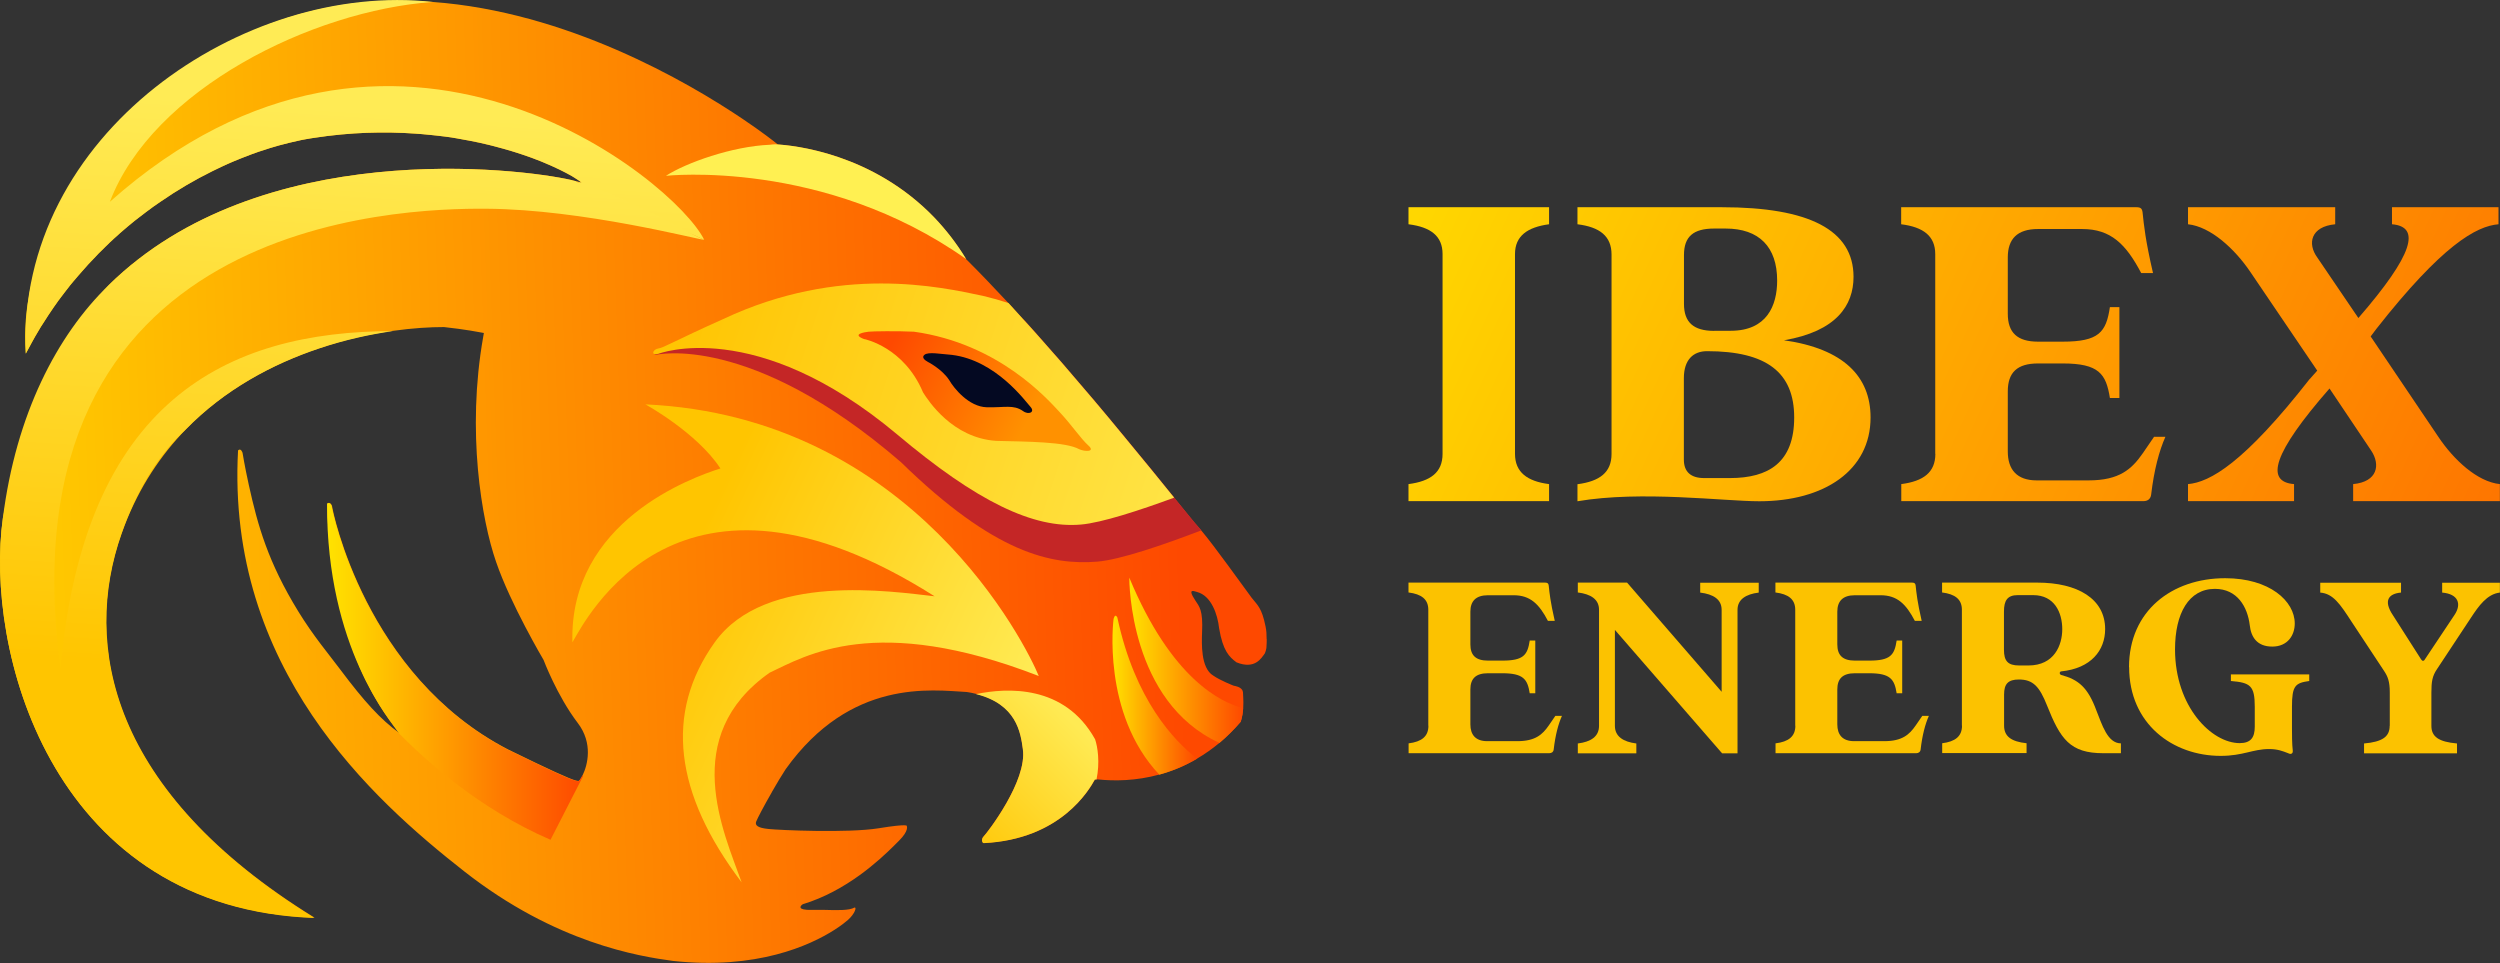
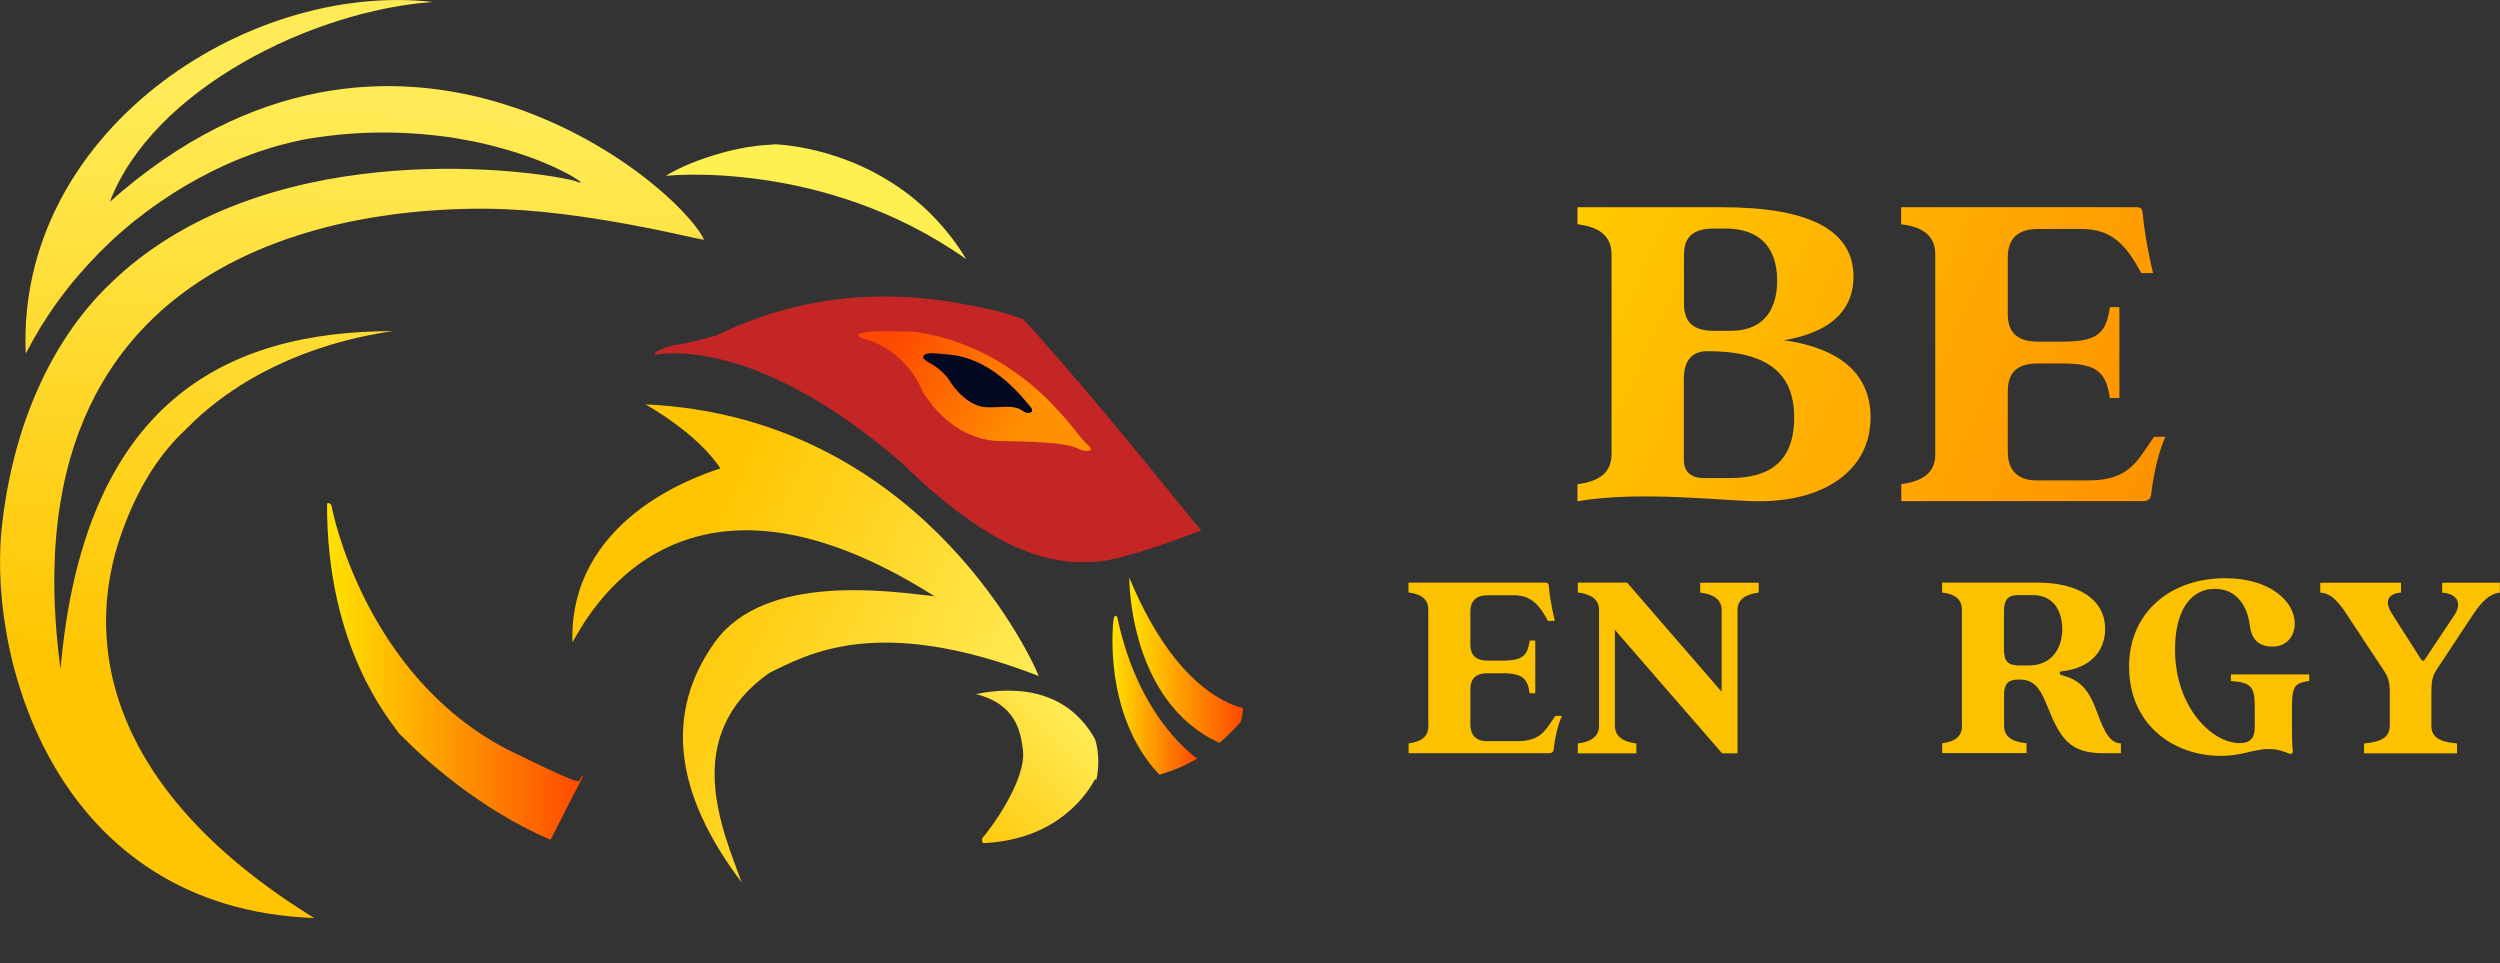
<svg xmlns="http://www.w3.org/2000/svg" xmlns:xlink="http://www.w3.org/1999/xlink" id="Layer_2" viewBox="0 0 215.71 83.11">
  <rect x="0" y="0" width="215.71" height="83.11" fill="#333333" stroke="none" />
  <defs>
    <style>
      .cls-1 {
        fill: url(#linear-gradient-13);
      }

      .cls-2 {
        fill: url(#linear-gradient-2);
      }

      .cls-3 {
        fill: url(#linear-gradient-10);
      }

      .cls-4 {
        fill: url(#linear-gradient-12);
      }

      .cls-5 {
        fill: #fcc200;
      }

      .cls-6 {
        fill: url(#linear-gradient-4);
      }

      .cls-7 {
        fill: #040922;
      }

      .cls-8 {
        fill: url(#linear-gradient-3);
      }

      .cls-9 {
        fill: url(#linear-gradient-5);
      }

      .cls-10 {
        fill: url(#linear-gradient-8);
      }

      .cls-11 {
        fill: #fff052;
      }

      .cls-12 {
        fill: url(#linear-gradient-14);
      }

      .cls-13 {
        fill: url(#linear-gradient-7);
      }

      .cls-14 {
        fill: url(#linear-gradient-9);
      }

      .cls-15 {
        fill: url(#linear-gradient-11);
      }

      .cls-16 {
        fill: url(#linear-gradient-6);
      }

      .cls-17 {
        fill: url(#linear-gradient);
      }

      .cls-18 {
        fill: #c42626;
      }
    </style>
    <linearGradient id="linear-gradient" x1="107.79" y1="21.52" x2="295.61" y2="107.33" gradientUnits="userSpaceOnUse">
      <stop offset="0" stop-color="#ffe300" />
      <stop offset=".73" stop-color="#fe4900" />
    </linearGradient>
    <linearGradient id="linear-gradient-2" x1="110.79" y1="14.95" x2="298.61" y2="100.77" xlink:href="#linear-gradient" />
    <linearGradient id="linear-gradient-3" x1="115.85" y1="3.86" x2="303.68" y2="89.68" xlink:href="#linear-gradient" />
    <linearGradient id="linear-gradient-4" x1="120.67" y1="-6.68" x2="308.5" y2="79.14" xlink:href="#linear-gradient" />
    <linearGradient id="linear-gradient-5" x1="-16.59" y1="43.76" x2="145.39" y2="38.28" xlink:href="#linear-gradient" />
    <linearGradient id="linear-gradient-6" x1="57.69" y1="25.46" x2="111.56" y2="43.2" gradientUnits="userSpaceOnUse">
      <stop offset="0" stop-color="#ffc400" />
      <stop offset="1" stop-color="#ffea53" />
    </linearGradient>
    <linearGradient id="linear-gradient-7" x1="95.58" y1="39.84" x2="73.34" y2="28.36" gradientUnits="userSpaceOnUse">
      <stop offset=".31" stop-color="#ff9100" />
      <stop offset=".85" stop-color="#fe4900" />
    </linearGradient>
    <linearGradient id="linear-gradient-8" x1="45.07" y1="47.03" x2="85.78" y2="65.97" gradientUnits="userSpaceOnUse">
      <stop offset=".3" stop-color="#ffc500" />
      <stop offset="1" stop-color="#ffeb55" />
    </linearGradient>
    <linearGradient id="linear-gradient-9" x1="80.79" y1="72.26" x2="91.76" y2="61.48" xlink:href="#linear-gradient-6" />
    <linearGradient id="linear-gradient-10" x1="28.23" y1="57.94" x2="50.3" y2="57.94" gradientUnits="userSpaceOnUse">
      <stop offset="0" stop-color="#ffe300" />
      <stop offset="1" stop-color="#fe4900" />
    </linearGradient>
    <linearGradient id="linear-gradient-11" x1="97.44" y1="56.97" x2="107.26" y2="56.97" xlink:href="#linear-gradient-10" />
    <linearGradient id="linear-gradient-12" x1="95.99" y1="59.98" x2="103.29" y2="59.98" xlink:href="#linear-gradient-10" />
    <linearGradient id="linear-gradient-13" x1="27.89" y1="79.18" x2="32.43" y2="9.59" xlink:href="#linear-gradient-8" />
    <linearGradient id="linear-gradient-14" x1="27.43" y1="79.11" x2="31.95" y2="10.04" xlink:href="#linear-gradient-8" />
  </defs>
  <g id="Layer_1-2" data-name="Layer_1">
    <g>
-       <path class="cls-17" d="M124.47,39.16v-17.24c0-1.55-1.02-2.33-2.94-2.57v-1.47h12.13v1.47c-1.88.25-2.94,1.02-2.94,2.57v17.24c0,1.59,1.06,2.37,2.94,2.61v1.47h-12.13v-1.47c1.92-.25,2.94-1.02,2.94-2.61Z" />
      <path class="cls-2" d="M139.05,39.16v-17.2c0-1.59-1.02-2.37-2.94-2.61v-1.47h12.46c7.52,0,11.36,1.96,11.36,6.01,0,2.45-1.47,4.7-6,5.47,5.15.73,7.47,3.14,7.47,6.66,0,4.57-4,7.23-9.6,7.23-3.06,0-10.17-.94-15.69,0v-1.47c1.92-.25,2.94-1.02,2.94-2.61ZM147.91,28.54h1.43c3.1,0,4-2.16,4-4.33,0-2.9-1.55-4.49-4.45-4.49h-.98c-1.8,0-2.61.69-2.61,2.29v4.21c0,1.59.82,2.33,2.61,2.33ZM147.05,41.25h2.21c3.35,0,5.55-1.35,5.55-5.23s-2.37-5.72-7.52-5.72c-1.18,0-2,.73-2,2.33v7.03c0,1.06.61,1.59,1.75,1.59Z" />
      <path class="cls-8" d="M166.98,39.16v-17.24c0-1.55-1.02-2.33-2.94-2.57v-1.47h20.3c.37,0,.49.12.53.45.12,1.14.24,2.37.9,5.23h-1.02c-1.31-2.49-2.61-3.8-5.1-3.8h-3.8c-1.8,0-2.61.86-2.61,2.45v4.86c0,1.63.82,2.41,2.61,2.41h2.12c3.14,0,3.76-.82,4.08-2.98h.82v7.84h-.82c-.33-2.08-.94-2.98-4.08-2.98h-2.12c-1.8,0-2.61.78-2.61,2.41v5.19c0,1.55.78,2.49,2.49,2.49h4.49c2.66,0,3.72-.98,4.66-2.33l.98-1.43h.98c-.53,1.18-.98,2.86-1.23,4.98-.04.37-.29.57-.65.57h-20.91v-1.47c1.92-.25,2.94-1.02,2.94-2.61Z" />
-       <path class="cls-6" d="M199.29,32.71l.65-.73-5.76-8.5c-1.35-2-3.43-3.92-5.39-4.13v-1.47h12.7v1.47c-2.12.2-2.41,1.68-1.55,2.86l3.55,5.23c4.78-5.51,5.39-7.88,2.9-8.09v-1.47h9.19v1.47c-1.92.16-4.86,1.8-10.54,9.03l-.49.65,5.84,8.66c1.31,1.96,3.35,3.88,5.31,4.08v1.47h-12.66v-1.47c2.12-.2,2.37-1.68,1.55-2.9l-3.59-5.35c-4.9,5.6-5.56,8.05-3.06,8.25v1.47h-9.15v-1.47c1.88-.16,4.82-1.8,10.5-9.07Z" />
    </g>
    <g>
      <path class="cls-5" d="M123.24,62.62v-10.01c0-.9-.59-1.35-1.71-1.49v-.85h11.79c.21,0,.29.07.31.26.07.66.14,1.38.52,3.04h-.59c-.76-1.45-1.52-2.21-2.96-2.21h-2.21c-1.04,0-1.52.5-1.52,1.42v2.82c0,.95.47,1.4,1.52,1.4h1.23c1.83,0,2.18-.47,2.37-1.73h.48v4.55h-.48c-.19-1.21-.54-1.73-2.37-1.73h-1.23c-1.04,0-1.52.45-1.52,1.4v3.01c0,.9.45,1.45,1.45,1.45h2.61c1.54,0,2.16-.57,2.7-1.35l.57-.83h.57c-.31.69-.57,1.66-.71,2.89-.02.21-.17.33-.38.33h-12.14v-.85c1.12-.14,1.71-.59,1.71-1.52Z" />
      <path class="cls-5" d="M137.97,62.62v-10.01c0-.9-.71-1.35-1.83-1.49v-.85h4.25l8.16,9.42v-7.07c0-.9-.71-1.35-1.85-1.49v-.85h5.05v.85c-1.11.14-1.83.59-1.83,1.49v12.38h-1.33l-9.25-10.65v8.28c0,.93.74,1.38,1.85,1.52v.85h-5.05v-.85c1.12-.14,1.83-.59,1.83-1.52Z" />
-       <path class="cls-5" d="M154.9,62.62v-10.01c0-.9-.59-1.35-1.71-1.49v-.85h11.79c.21,0,.29.07.31.26.07.66.14,1.38.52,3.04h-.59c-.76-1.45-1.52-2.21-2.96-2.21h-2.21c-1.04,0-1.52.5-1.52,1.42v2.82c0,.95.47,1.4,1.52,1.4h1.23c1.83,0,2.18-.47,2.37-1.73h.48v4.55h-.48c-.19-1.21-.54-1.73-2.37-1.73h-1.23c-1.04,0-1.52.45-1.52,1.4v3.01c0,.9.45,1.45,1.45,1.45h2.61c1.54,0,2.16-.57,2.7-1.35l.57-.83h.57c-.31.69-.57,1.66-.71,2.89-.02.21-.17.33-.38.33h-12.14v-.85c1.12-.14,1.71-.59,1.71-1.52Z" />
      <path class="cls-5" d="M169.28,62.62v-10.01c0-.9-.59-1.35-1.71-1.49v-.85h8.21c3.49,0,5.86,1.4,5.86,4.01,0,1.83-1.21,3.39-3.79,3.65-.17.02-.17.26,0,.31,1.49.4,2.3,1.07,3.04,3.08.48,1.19.95,2.82,2.11,2.82v.85h-1.52c-2.87,0-3.7-1.21-4.86-4.13-.64-1.61-1.19-2.23-2.42-2.23-.95,0-1.28.4-1.28,1.3v2.68c0,.93.62,1.38,1.94,1.52v.85h-7.28v-.85c1.12-.14,1.71-.59,1.71-1.52ZM174.21,57.42h.81c2.25,0,2.92-1.78,2.92-3.13,0-1.42-.66-2.94-2.51-2.94h-1.33c-.9,0-1.19.47-1.19,1.42v3.3c0,.95.33,1.35,1.3,1.35Z" />
      <path class="cls-5" d="M183.7,57.57c0-4.86,3.7-7.68,8.3-7.68,3.82,0,6,1.97,6,3.91,0,1.02-.62,1.99-1.94,1.99s-1.83-.83-1.94-1.83c-.19-1.59-1.07-3.15-3.01-3.15-2.25,0-3.44,2.11-3.44,5.22,0,4.96,3.16,8.09,5.58,8.09.97,0,1.3-.5,1.3-1.42v-1.71c0-1.83-.38-2.09-2.06-2.23v-.57h6.76v.57c-1.21.17-1.49.4-1.49,2.23v1.8c0,.59,0,1.38.07,1.99.02.26-.17.33-.4.21-.48-.19-.93-.36-1.64-.36-1.4,0-2.25.59-4.18.59-4.13,0-7.9-2.75-7.9-7.66Z" />
      <path class="cls-5" d="M206.2,62.62v-2.87c0-.95-.17-1.38-.5-1.87l-2.8-4.24c-1-1.54-1.59-2.42-2.7-2.51v-.85h6.97v.85c-1.04.09-1.57.66-.69,1.97l2.42,3.79c.1.17.24.17.33,0l2.56-3.84c.62-.93.33-1.8-1.07-1.92v-.85h4.98v.85c-1.11.12-1.85,1.19-2.47,2.13l-2.96,4.48c-.4.59-.48,1.07-.48,2.02v2.87c0,.93.62,1.38,2.21,1.52v.85h-8.02v-.85c1.59-.14,2.21-.59,2.21-1.52Z" />
    </g>
    <g>
-       <path class="cls-9" d="M109.3,55.15h0c0,.24-.01.48-.03.74,0,0,0,.01,0,.02-.03.17-.07.32-.13.46-.29.39-.84,1.43-2.45.78-.62-.46-1.17-.98-1.5-2.94-.13-1.21-.68-2.81-1.9-3.13-.19-.03-.91-.42-.16.72.36.55.68.84.59,2.77-.03.91-.13,3.07.96,3.72.61.43,1.78.88,1.78.88,0,0,.68.08.77.48.01.03.02.07.02.1,0,.21.06.71.02,1.34-.02.36-.08.77-.21,1.18-.59.69-1.21,1.3-1.83,1.82-.64.53-1.28.98-1.93,1.36-1.1.65-2.2,1.09-3.26,1.38-2.03.56-3.91.57-5.32.42h-.11s-.09,0-.13,0c-.49.88-2.93,5.16-9.59,5.49-.04,0-.08-.03-.11-.09-.06-.12-.06-.32.11-.5.09-.09.56-.67,1.12-1.52,1.1-1.63,2.52-4.22,2.25-6.03-.19-1.4-.54-3.86-4.04-4.73-.24-.06-.51-.12-.79-.16-3.05-.17-10.03-1.18-15.64,6.66-.36.55-.77,1.24-1.16,1.92-.02.02-.03.04-.03.06-.67,1.16-1.25,2.27-1.35,2.53-.13.33.12.56,1.08.65.94.1,6.82.36,9.46-.06,2.64-.43,2.45-.2,2.45-.2,0,0,.22.39-.67,1.27l-.44.44c-1.25,1.24-4.1,3.9-7.86,5.04-.26.16-.48.52.76.49.35-.01.75,0,1.16,0,1.02.03,2.09.06,2.53-.2.22-.07.06.52-.56,1.07-.15.13-.54.46-1.19.87-2.06,1.31-6.67,3.45-13.92,2.66-2.88-.39-10.09-1.52-18-7.73-7.92-6.21-20.53-17.54-19.51-36.32.26-.24.39.22.39.22,0,0,.17,1.09.54,2.77.77,3.49,1.65,6.64,4.27,10.91,1.3,2.12,2.61,3.66,3.62,5.01,2.07,2.76,3.47,4.3,5.11,5.49-.62-.92-4.23-4.61-5.74-13.95-.3-1.85-.48-3.81-.47-5.87.15-.14.36.03.4.28.03.25,2.83,14.55,15.19,20.95,3.81,1.87,5.21,2.48,5.77,2.66.18.05.27.06.32.05.05-.01.19-.19.33-.49.43-.87.92-2.76-.42-4.51-1.79-2.35-2.95-5.44-2.95-5.44,0,0-2.85-4.81-4.1-8.47-1.25-3.61-2.55-11.24-1.11-19.39.02-.12.04-.23.06-.35-.38-.07-1.6-.31-3.44-.51-1.23,0-2.71.09-4.35.32,0,0-.01,0-.02,0-1.97.28-4.16.75-6.41,1.51-3.97,1.33-8.13,3.53-11.51,7.01-2.14,2.21-3.97,4.92-5.26,8.26-.09.23-.18.47-.26.71-3.4,9.62-1.03,22.26,16.64,33.15-.33-.01-.65-.03-.97-.05C4.25,77.75-1.32,55.94.25,44.69c1.69-9.03,5-15.5,9.14-20.1,13.03-12.8,35.37-10.1,39.94-9.05.02,0,.04.01.06.02.11.03.21.05.29.07.28.07.46.12.51.14h.01s-.02-.01-.02-.02c-.16-.12-.35-.26-.58-.4-.08-.06-.17-.11-.26-.16-.61-.35-1.4-.74-2.36-1.14-.11-.04-.21-.08-.31-.13-.52-.21-1.09-.42-1.7-.62-.12-.04-.24-.08-.37-.12-.37-.12-.77-.24-1.17-.35-.26-.07-.52-.14-.78-.21-.16-.04-.31-.08-.47-.12-.56-.13-1.15-.26-1.76-.38-.04-.01-.08-.02-.12-.02-.28-.06-.58-.11-.87-.16-.32-.06-.65-.11-.98-.15-.22-.03-.43-.06-.66-.08-.22-.03-.44-.05-.66-.07-.24-.03-.49-.05-.74-.07-.17-.02-.35-.03-.53-.04-2.68-.19-5.63-.12-8.73.36-.24.03-.48.08-.73.12-.24.04-.49.09-.74.15-.47.1-.95.22-1.43.35-.04.01-.08.02-.12.03-.27.07-.53.15-.79.23-.19.06-.39.12-.58.19-.13.04-.27.09-.41.13-.21.07-.43.15-.64.23-.28.1-.56.21-.83.32-.24.09-.47.19-.71.29-.34.14-.69.3-1.03.46-.26.12-.52.25-.79.38-1.5.74-3.01,1.62-4.5,2.65-.42.28-.83.58-1.24.89-.22.16-.43.32-.64.49-.22.17-.43.33-.64.51-.21.17-.42.35-.63.53-.21.18-.42.36-.62.55-.16.14-.32.28-.47.43-.09.08-.18.16-.26.25-.17.16-.33.32-.49.48-.21.2-.41.4-.6.61-.41.41-.79.83-1.17,1.27-.21.24-.42.48-.63.73-.03.03-.05.06-.08.09-.2.24-.41.49-.6.75-.02.02-.03.04-.05.06-.16.21-.32.42-.48.63-.14.19-.29.38-.42.58-.05.07-.1.13-.15.21-.16.23-.32.47-.48.71-.15.22-.29.44-.43.67-.16.23-.3.47-.44.71-.19.31-.37.63-.55.96-.18.32-.36.65-.53.98-.02-.26-.04-.51-.05-.76-.02-.48-.02-.96,0-1.43.01-.22.02-.45.04-.67.02-.21.03-.41.06-.61,0-.03,0-.06.01-.08.02-.22.04-.43.08-.64.06-.37.12-.74.19-1.11.15-.79.35-1.57.58-2.32.04-.12.08-.24.12-.37.14-.43.29-.86.45-1.28.08-.22.17-.43.26-.64.08-.2.17-.39.25-.58.14-.32.29-.64.44-.94.07-.15.15-.29.22-.44.08-.15.16-.29.23-.43.13-.22.27-.43.41-.64C14.74,3.05,26.54-.65,37.34.17c11.5.84,21.86,6.79,26.87,10.18,1.46.99,2.47,1.76,2.91,2.12,1.95.13,8.39.99,13.51,6.32.97,1.02,1.9,2.2,2.73,3.57,1.18,1.17,2.41,2.46,3.66,3.8.42.46.85.93,1.27,1.4.41.44.81.89,1.21,1.34h0c.69.78,1.38,1.57,2.07,2.35h0c1.88,2.17,3.69,4.31,5.29,6.26,1.77,2.13,3.3,4.02,4.44,5.43,1.11,1.36,1.84,2.27,2.07,2.51.08.08.17.19.28.32,1.13,1.33,3.61,4.82,4.24,5.66h0c.04.06.08.11.1.14.52.66.88.86,1.21,2.5.07.32.09.69.09,1.09Z" />
      <path class="cls-18" d="M103.66,45.76c-3.26,1.25-7.01,2.54-8.98,2.7-3.94.31-8.84-.67-16.95-8.59-13.02-11.24-21.15-9.25-21.15-9.25-.07-.02-.1-.04-.11-.07-.09-.21,1.32-.72,1.79-.78.53-.08.85-.1,3.51-.81,10.74-5.22,19.98-3.06,23.91-2.2.92.22,1.8.49,2.63.8.41.44.81.89,1.21,1.34h0c.69.78,1.38,1.57,2.07,2.35h0c1.88,2.17,3.69,4.31,5.29,6.26,1.77,2.13,3.3,4.02,4.44,5.43,1.11,1.36,1.84,2.27,2.07,2.51.08.08.17.19.28.32Z" />
-       <path class="cls-16" d="M88.3,27.56c.41.44.81.89,1.21,1.34h0c.69.78,1.38,1.57,2.07,2.35h0c1.88,2.17,3.69,4.31,5.29,6.26,1.77,2.13,3.3,4.02,4.44,5.43-2.96,1.09-6.26,2.17-8.04,2.32-4.09.36-8.96-1.96-15.89-7.8-12.21-10.22-20.58-6.93-20.58-6.93-.16.04-.27.05-.34.02-.23-.08-.03-.42.34-.48.49-.07,1.35-.64,5.6-2.54,10.08-4.74,18.73-2.78,22.42-2,.76.18,1.5.39,2.2.62l1.27,1.4Z" />
      <path class="cls-13" d="M74.59,29.26s3.41.68,5.05,4.59c.47.75,2.55,3.94,6.31,4.19,2.72.07,5.99.07,7.17.72.47.22,1.43.25.79-.32s-1.43-1.76-2.47-2.87-5.23-5.92-12.58-6.95c-1.43-.07-3.59-.04-3.91,0s-1.55.21-.36.65Z" />
      <path class="cls-7" d="M80.01,31.2s1.26.62,1.9,1.61c.39.68,1.68,2.29,3.23,2.33s2.29-.25,3.12.32c.49.37,1.08.11.65-.36s-2.98-4.02-6.78-4.48c-.97-.07-2.04-.29-2.37,0s.25.57.25.57Z" />
      <path class="cls-10" d="M55.67,34.88s4.46,2.44,6.49,5.54c-2.42.77-13.06,4.55-12.77,15,1.16-1.94,9.1-18,31.25-3.97-3.58-.39-14.61-2.13-18.97,3.97s-3.48,13.06,2.32,20.71c-1.55-4.35-5.42-12.58,2.42-18.09,3.1-1.45,9.12-5.18,23.22.29-1.06-2.61-10.85-22.4-33.97-23.44Z" />
      <path class="cls-14" d="M94.6,67.26s-.09,0-.13,0c-.49.88-2.93,5.16-9.59,5.49-.13,0-.26-.33,0-.59.27-.26,3.79-4.8,3.37-7.54-.19-1.4-.54-3.86-4.04-4.73,2.67-.56,7.65-.84,10.28,3.9.22.65.43,2,.12,3.47Z" />
      <path class="cls-11" d="M83.37,22.36c-12.29-8.69-25.91-7.19-25.91-7.19,1.73-1.12,5.73-2.55,8.97-2.68.13-.03.35-.03.46-.04,1.6.08,8.4.77,13.75,6.34.97,1.02,1.9,2.2,2.73,3.57Z" />
      <path class="cls-3" d="M50.3,66.99l-2.8,5.47c-6.15-2.65-10.84-6.91-13.07-9.18-.75-1.1-6.26-7.4-6.21-19.82.16-.14.37.03.41.28.03.25,2.82,14.55,15.19,20.95,5.01,2.46,5.87,2.75,6.09,2.71.06-.01.19-.19.34-.49l.06.07Z" />
      <path class="cls-15" d="M107.26,61.1c-.02.36-.08.77-.21,1.18-.59.69-1.21,1.3-1.83,1.82-7.76-3.54-7.78-13.92-7.78-14.26,3.64,8.77,7.95,10.79,9.82,11.26Z" />
      <path class="cls-4" d="M103.29,65.46c-1.1.65-2.2,1.09-3.26,1.38-5-5.3-3.95-13.41-3.95-13.41,0,0,.11-.57.33-.15,1.51,7.09,4.89,10.64,6.88,12.18Z" />
      <path class="cls-1" d="M49.68,15.63c.3.08.48.13.52.14-.16-.13-.36-.27-.61-.42-.08-.05-.17-.11-.26-.16-.61-.35-1.4-.74-2.36-1.14-.1-.04-.21-.09-.31-.13-.52-.21-1.09-.42-1.7-.62-.12-.04-.24-.08-.37-.12-.37-.12-.77-.24-1.17-.35-.26-.07-.52-.14-.78-.21-.16-.04-.31-.08-.47-.12-.56-.14-1.15-.27-1.76-.38-.04-.01-.08-.02-.12-.02-.28-.06-.58-.11-.87-.16-.32-.06-.65-.11-.98-.15-.22-.03-.43-.06-.66-.08-.22-.03-.44-.05-.66-.07-.24-.03-.49-.05-.74-.07-.18-.02-.35-.03-.53-.04-2.68-.19-5.63-.12-8.73.36-.24.03-.48.08-.73.12-.24.04-.49.09-.74.15-.47.1-.94.22-1.43.35-.04.01-.08.02-.12.03-.26.07-.53.15-.79.23-.19.06-.39.12-.58.19-.13.04-.27.09-.41.13-.21.08-.43.15-.64.23-.27.1-.55.21-.83.32-.23.09-.47.19-.71.29-.34.14-.69.3-1.03.46-.26.12-.53.25-.79.38-1.5.74-3.01,1.62-4.5,2.65-.42.28-.83.58-1.24.89-.22.16-.43.32-.64.49-.21.16-.43.33-.64.51-.21.17-.42.34-.63.53-.21.18-.42.36-.62.55-.16.14-.32.28-.47.43-.09.08-.18.16-.26.25-.17.15-.33.31-.49.48-.21.19-.41.39-.6.61-.41.41-.79.83-1.17,1.27-.22.24-.43.48-.63.73-.03.03-.05.06-.08.09-.21.24-.41.49-.6.75-.02.02-.03.04-.05.06-.16.21-.32.42-.48.63-.14.19-.29.38-.42.58-.05.07-.1.13-.15.21-.16.23-.32.47-.48.71-.15.22-.29.44-.43.67-.16.23-.3.47-.44.71-.19.31-.37.63-.55.96-.18.32-.36.65-.53.98C1.39,11.55,21.11-1.65,37.34.17,26.93.91,13.17,7.72,9.48,17.41c24.55-21.82,48.8-1.81,51.28,3.28l-11.07-5.06Z" />
      <path class="cls-12" d="M60.75,20.69c-.48,0-10.45-2.63-18.78-2.68C34.54,17.96,0,18.86,5.22,57.74c2.02-23.13,14.33-29.17,28.71-29.17,0,0-.01,0-.02,0-1.97.28-4.16.75-6.41,1.51-3.97,1.33-8.13,3.53-11.51,7.01-2.03,1.89-3.85,4.54-5.26,8.26-.09.23-.18.47-.26.71-3.4,9.62-1.03,22.26,16.64,33.15-.33-.01-.65-.03-.97-.05C4.25,77.75-1.32,55.94.25,44.69c1.13-8.92,4.64-15.74,9.14-20.1,13.03-12.8,35.37-10.1,39.94-9.05.02,0,.04.01.06.02.11.03.21.05.29.07.22.18.44.14.51.14h.01s-.02-.01-.02-.02c-.22-.3,4.85,2.04,5.45,2.35,0,0,.01,0,.02.01,0,0,.02,0,.02.01,1.03.38,4.51,2.38,5.09,2.57Z" />
    </g>
  </g>
</svg>